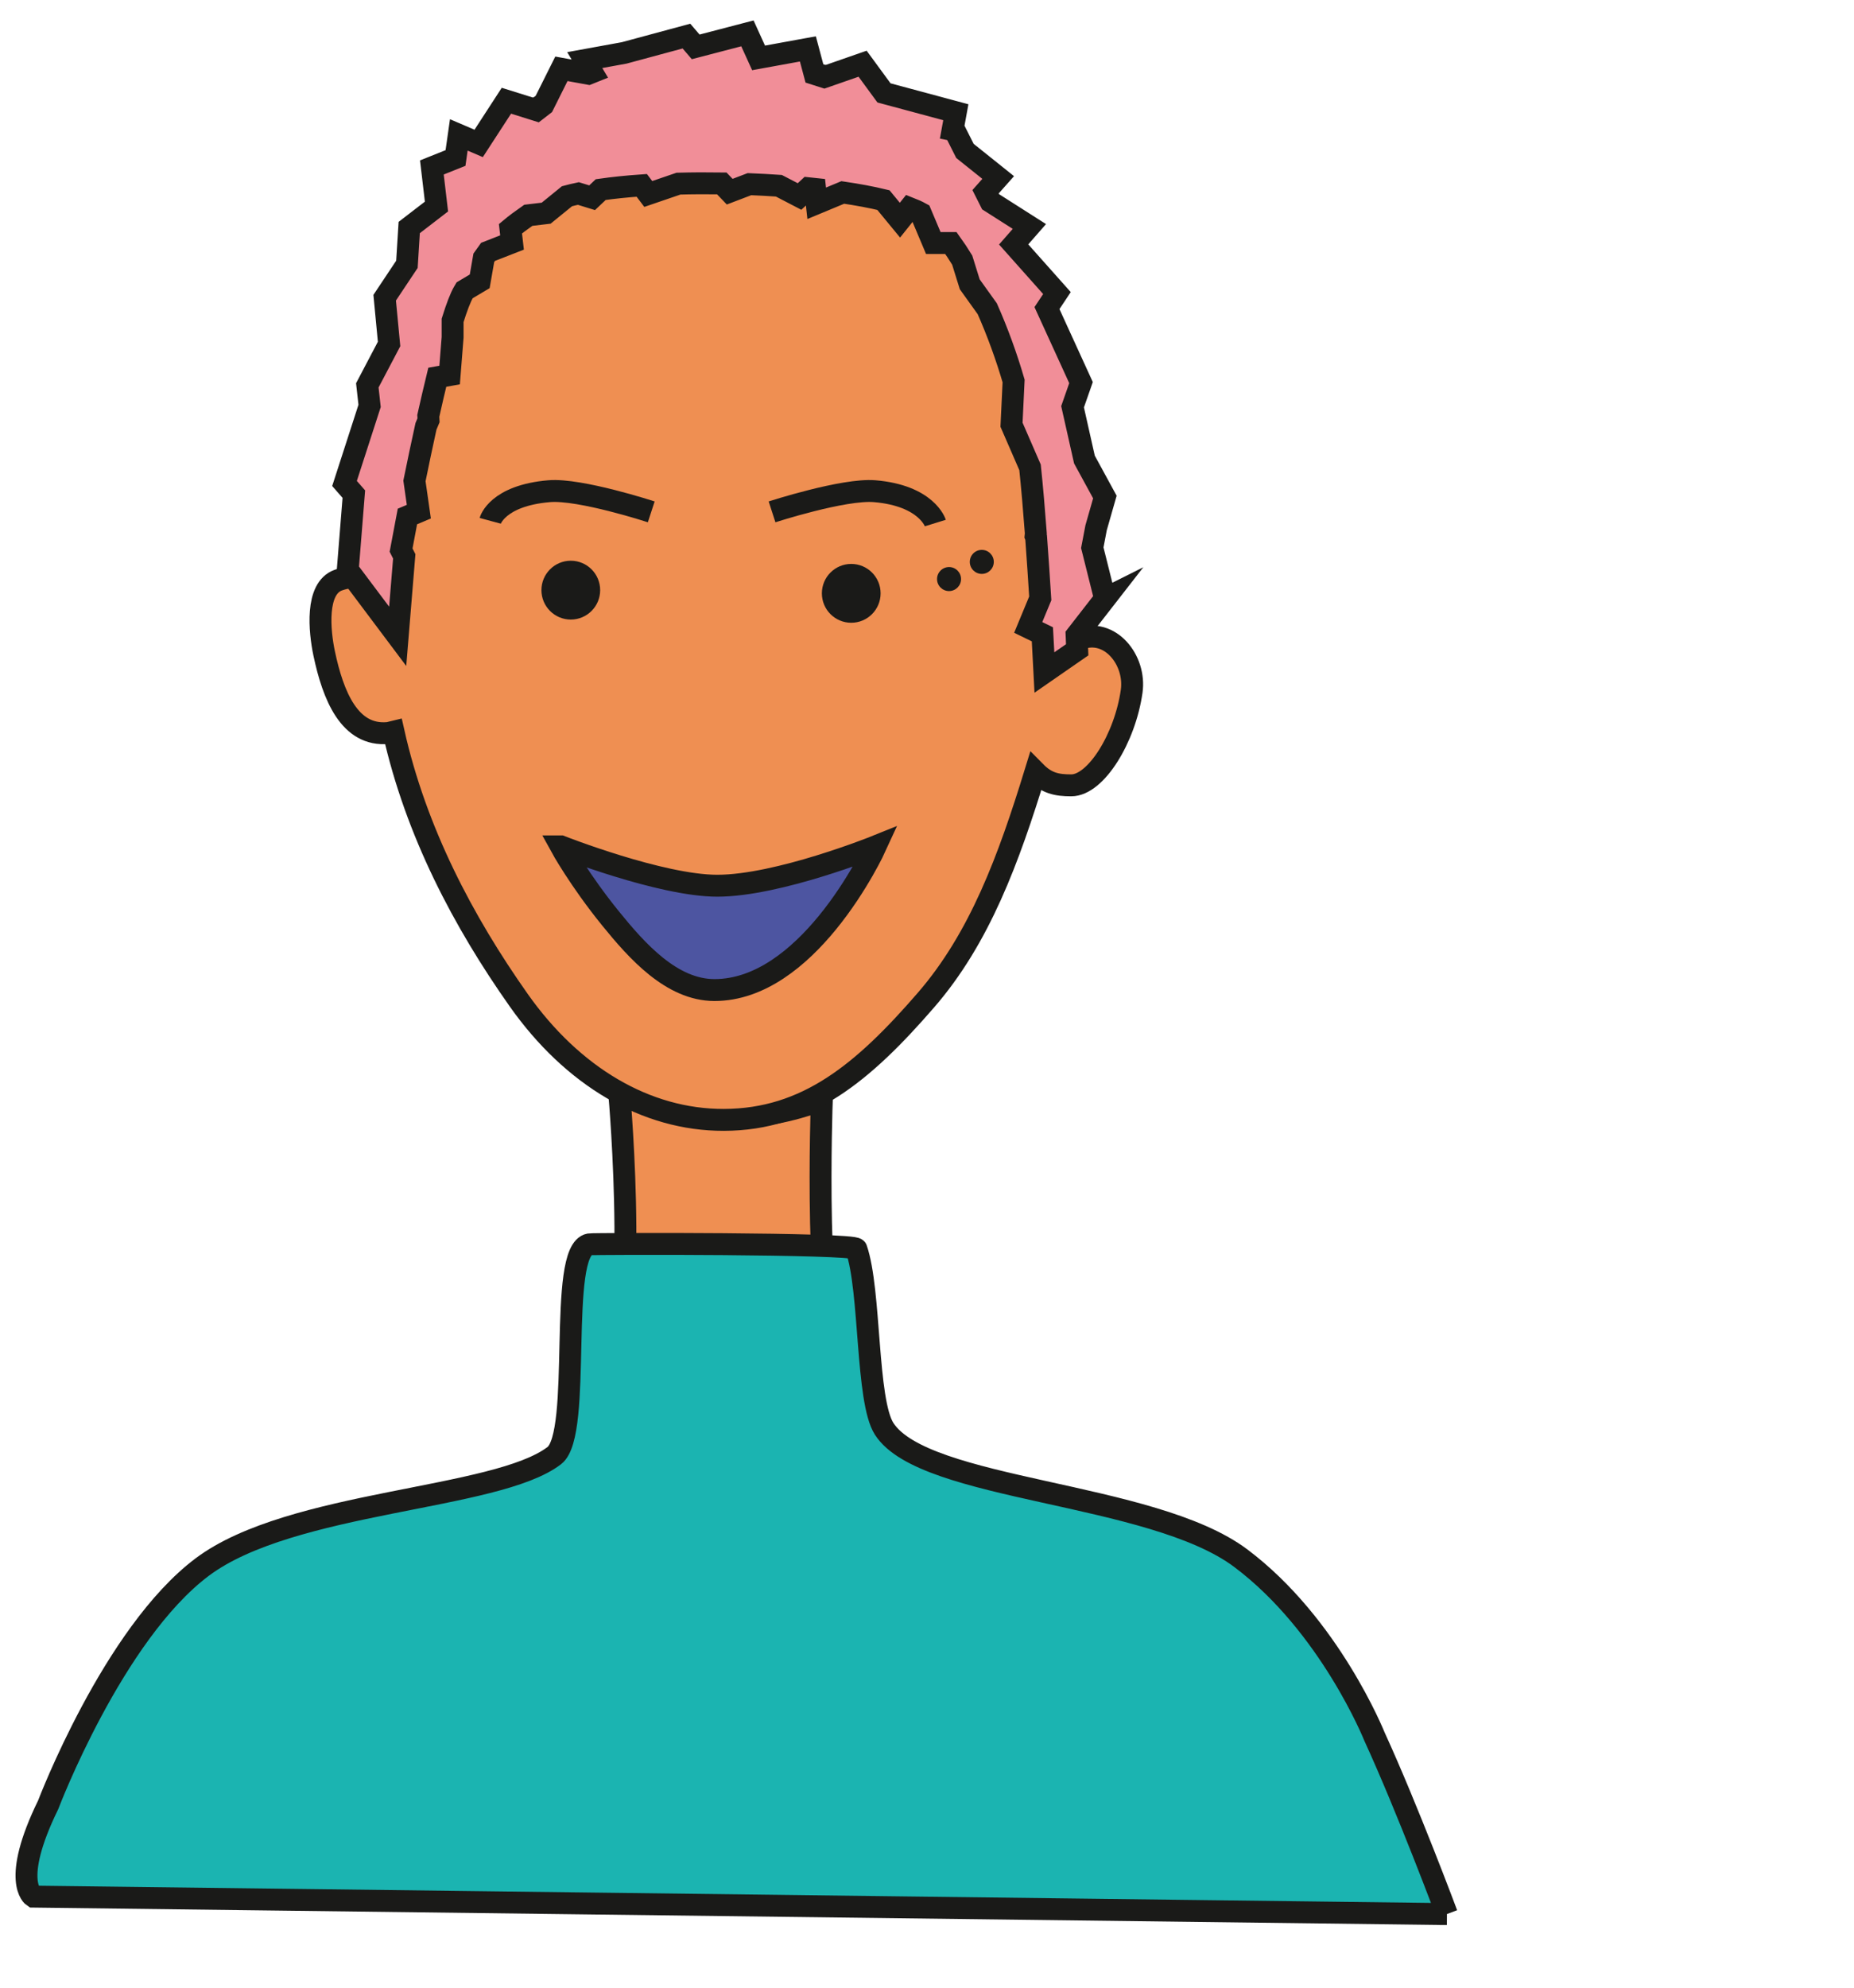
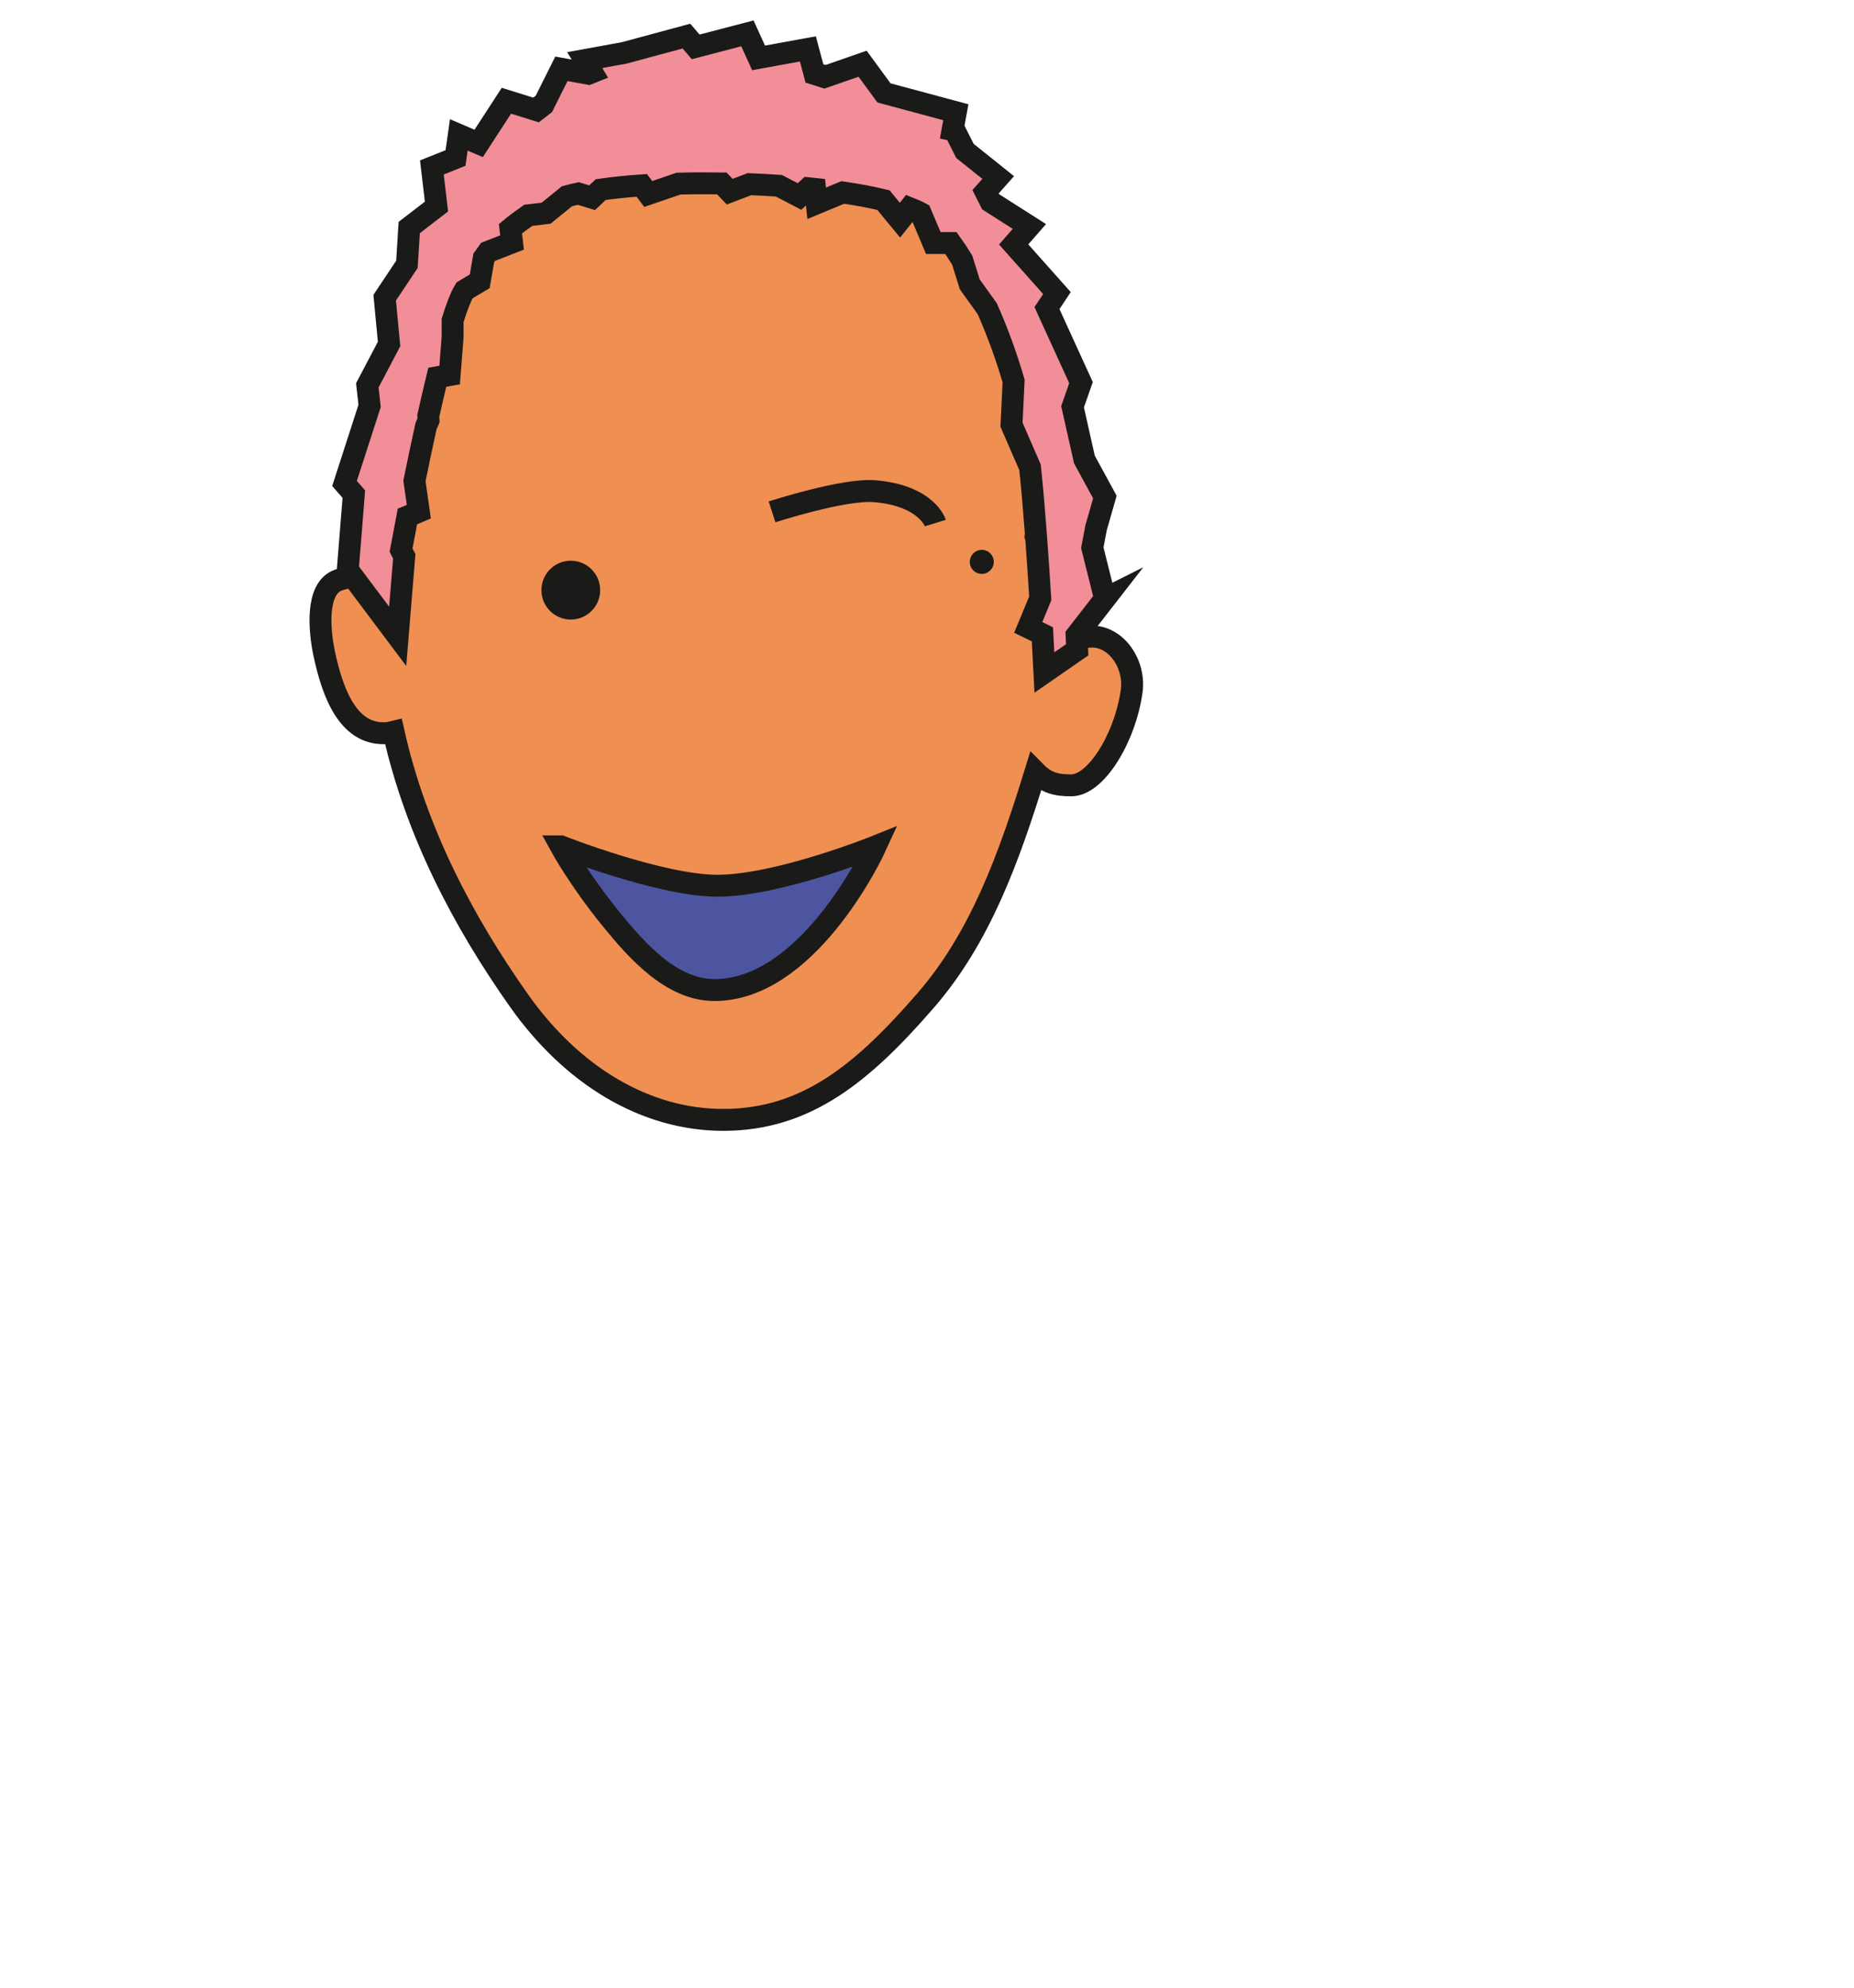
<svg xmlns="http://www.w3.org/2000/svg" id="Ebene_1" viewBox="0 0 700 750">
  <defs>
    <style>
      .cls-1 {
        fill: #1a1a18;
      }

      .cls-2 {
        fill: #ef8f52;
      }

      .cls-2, .cls-3, .cls-4, .cls-5 {
        stroke: #1a1a18;
        stroke-miterlimit: 10;
        stroke-width: 8.268px;
      }

      .cls-3 {
        fill: #f18e98;
      }

      .cls-4 {
        fill: #1bb4b1;
      }

      .cls-5 {
        fill: #4d55a1;
      }
    </style>
  </defs>
-   <path class="cls-2" d="M325.253,521.934l-.556,2.929s-20.253,29.027-41.759,30.983c-44.453,4.041-56.526-33.507-56.526-33.507,16.034-12.334,7.4-109.773,7.4-109.773,0,0,18.242,9.259,47.831,8.633,13.626-.288,28.64-6.167,28.64-6.167,0,0-3.267,90.112,7.4,99.906,4.272,3.923,7.569,6.996,7.569,6.996Z" />
  <path class="cls-2" d="M136.881,213.986c-.176,1.271-.177,2.569-.326,3.846-2.982-.342-5.971.05-8.836,1.071-8.717,3.108-7.079,19.336-5.339,27.6,3.378,16.047,9.609,31.443,24.149,30.084.698-.066,1.351-.367,2.033-.524,8.47,37.821,26.384,71.723,47.296,101.348,20.27,28.715,48.061,45.233,77.455,45.15,31.323-.088,52.652-17.928,76.256-45.15,20.394-23.52,31.249-53.208,41.384-86.146,4.193,4.245,7.96,5.067,13.513,5.067,9.29,0,20.27-17.736,22.803-35.472,1.689-11.824-8.241-24.133-19.698-19.756-.146.056-.278.182-.424.242-.113-14.077,3.288-75.494-22.61-140.857-19.972-50.405-65.956-81.732-123.34-78.146-57.384,3.587-92.775,38.042-107.041,92.251-11.188,42.515-15.655,87.696-17.276,99.391Z" />
  <path class="cls-5" d="M211.744,319.362s6.878,12.555,18.902,27.342c9.784,12.032,22.898,26.868,39.112,26.868,17.315,0,32.011-12.444,42.622-25.408,11.536-14.094,18.245-28.802,18.245-28.802,0,0-36.832,14.844-59.806,14.844-21.307,0-59.075-14.844-59.075-14.844Z" />
-   <circle class="cls-1" cx="358.323" cy="218.495" r="4.533" />
  <circle class="cls-1" cx="370.687" cy="212.015" r="4.533" />
  <path class="cls-3" d="M417.216,225.884l-4.808-19.212,1.437-7.539,3.315-11.591-7.724-14.158-4.477-19.905,3.19-9.112-12.855-28.119,3.771-5.664-16.344-18.35,5.936-6.782-14.663-9.334-1.895-3.758,4.778-5.379-12.549-10.035-3.907-7.749-.758-.153,1.219-6.698-27.122-7.291-8.075-11.014-14.434,5.023c-1.188-.404-2.419-.799-3.713-1.19l-2.511-9.417-18.62,3.391-4.211-9.253-19.536,5.095-3.48-4.07-23.509,6.343-14.898,2.713,2.723,4.536c-.489.188-.935.398-1.397.599l-10.135-1.845-6.824,13.652c-.797.631-1.646,1.286-2.528,1.962l-11.416-3.571-10.473,16.109-7.501-3.21-1.243,8.712-8.923,3.565,1.736,14.756-10.291,7.917-.868,13.884-8.398,12.6,1.663,17.453-8.216,15.612.86,7.756-9.467,29.266,3.516,4.019-2.289,28.554,18.846,25.104,2.479-30.174-1.2-2.37c.713-3.901,1.514-8.161,2.387-12.672l4.319-1.829-1.657-11.595c1.376-6.768,2.845-13.743,4.352-20.591l.963-2.292-.084-1.679c1.123-5.013,2.26-9.909,3.387-14.548l4.662-.838,1.13-14.256v-6.374c1.544-4.937,2.972-8.72,4.194-10.756.123-.204.217-.38.336-.581l5.701-3.399,1.553-8.894c.497-.739,1.02-1.478,1.577-2.214l9.074-3.539-.596-5.2c1.897-1.585,4.184-3.283,6.737-5.062l6.746-.803,7.863-6.394c1.35-.363,2.78-.707,4.295-1.028l5.19,1.597,3.257-3.072c4.752-.678,9.957-1.212,15.491-1.597l2.452,3.252,11.415-3.901c5.343-.141,10.822-.171,16.344-.087l2.989,3.124,7.451-2.841c3.736.15,7.451.351,11.112.6l7.804,4.054,3.364-3.122c.852.085,1.679.182,2.52.272l.593,5.414,9.852-4.093c5.607.824,10.793,1.786,15.349,2.89l6.232,7.569,3.64-4.554c1.575.616,2.99,1.258,4.209,1.93l4.747,11.256h6.646c1.429,1.976,2.854,4.119,4.266,6.441l2.839,9.114,6.618,9.229c3.845,8.673,7.266,18.048,9.947,27.261l-.787,16.508,6.997,16.088c.778,7.379,1.515,16.048,2.182,24.922l-.095.985.211.537c.584,7.873,1.108,15.789,1.556,22.986l-4.545,10.967,5.353,2.601c.491,8.625.779,14.394.779,14.394l12.364-8.559s-.082-2.064-.227-5.497l10.735-13.799Z" />
-   <path class="cls-4" d="M546.284,722.224s-14.883-39.837-27.336-66.973c0,0-16.829-42.074-50.488-67.318-33.659-25.244-119.489-25.244-134.635-48.805-6.839-10.637-5.045-52.011-10.489-67.871-.759-2.213-99.185-2.027-100.788-1.737-12.216,2.214-2.476,71.409-13.26,79.705-21.878,16.829-99.293,16.829-132.952,42.073-33.659,25.244-58.148,89.702-58.148,89.702-14.197,29.023-5.621,34.638-5.621,34.638l533.717,6.585Z" />
-   <ellipse class="cls-1" cx="321.396" cy="223.882" rx="11.088" ry="11.101" />
  <ellipse class="cls-1" cx="215.511" cy="222.675" rx="11.088" ry="11.101" />
-   <path class="cls-2" d="M185.079,196.514s2.571-9.521,22.292-11.178c11.627-.976,38.517,7.799,38.517,7.799" />
  <path class="cls-2" d="M353.148,197.359s-3.208-10.366-22.929-12.022c-11.627-.976-38.724,7.799-38.724,7.799" />
</svg>